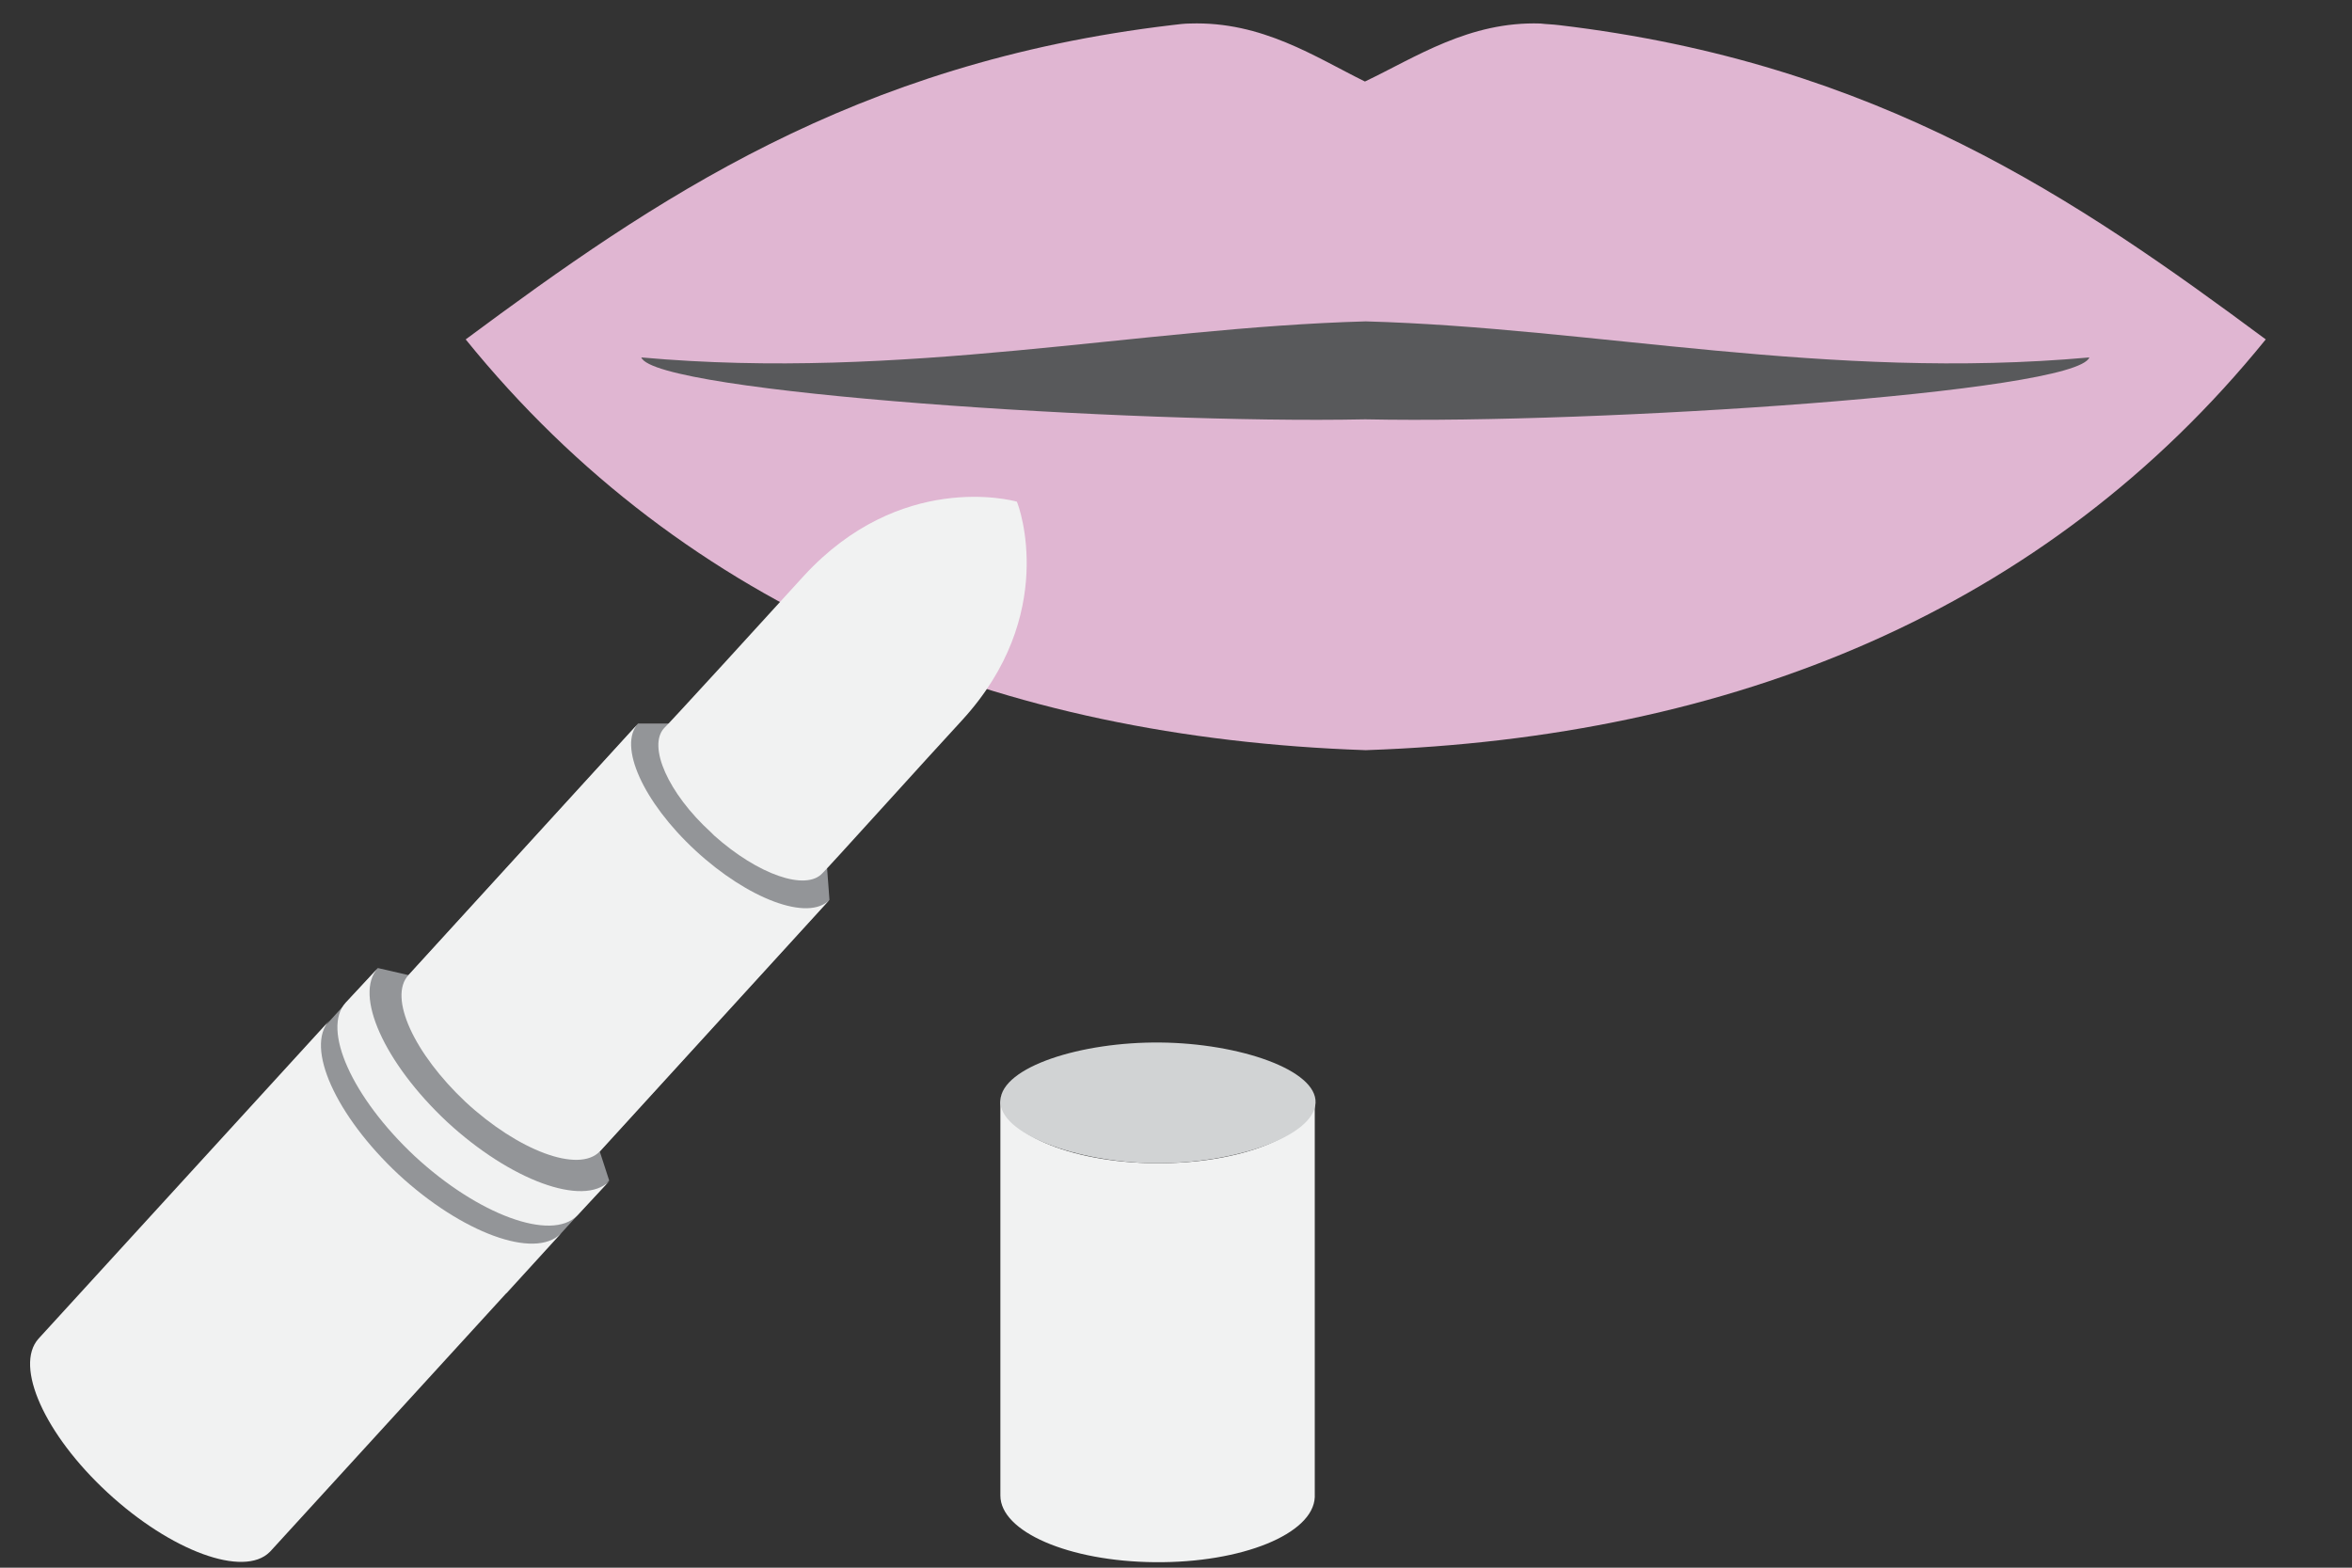
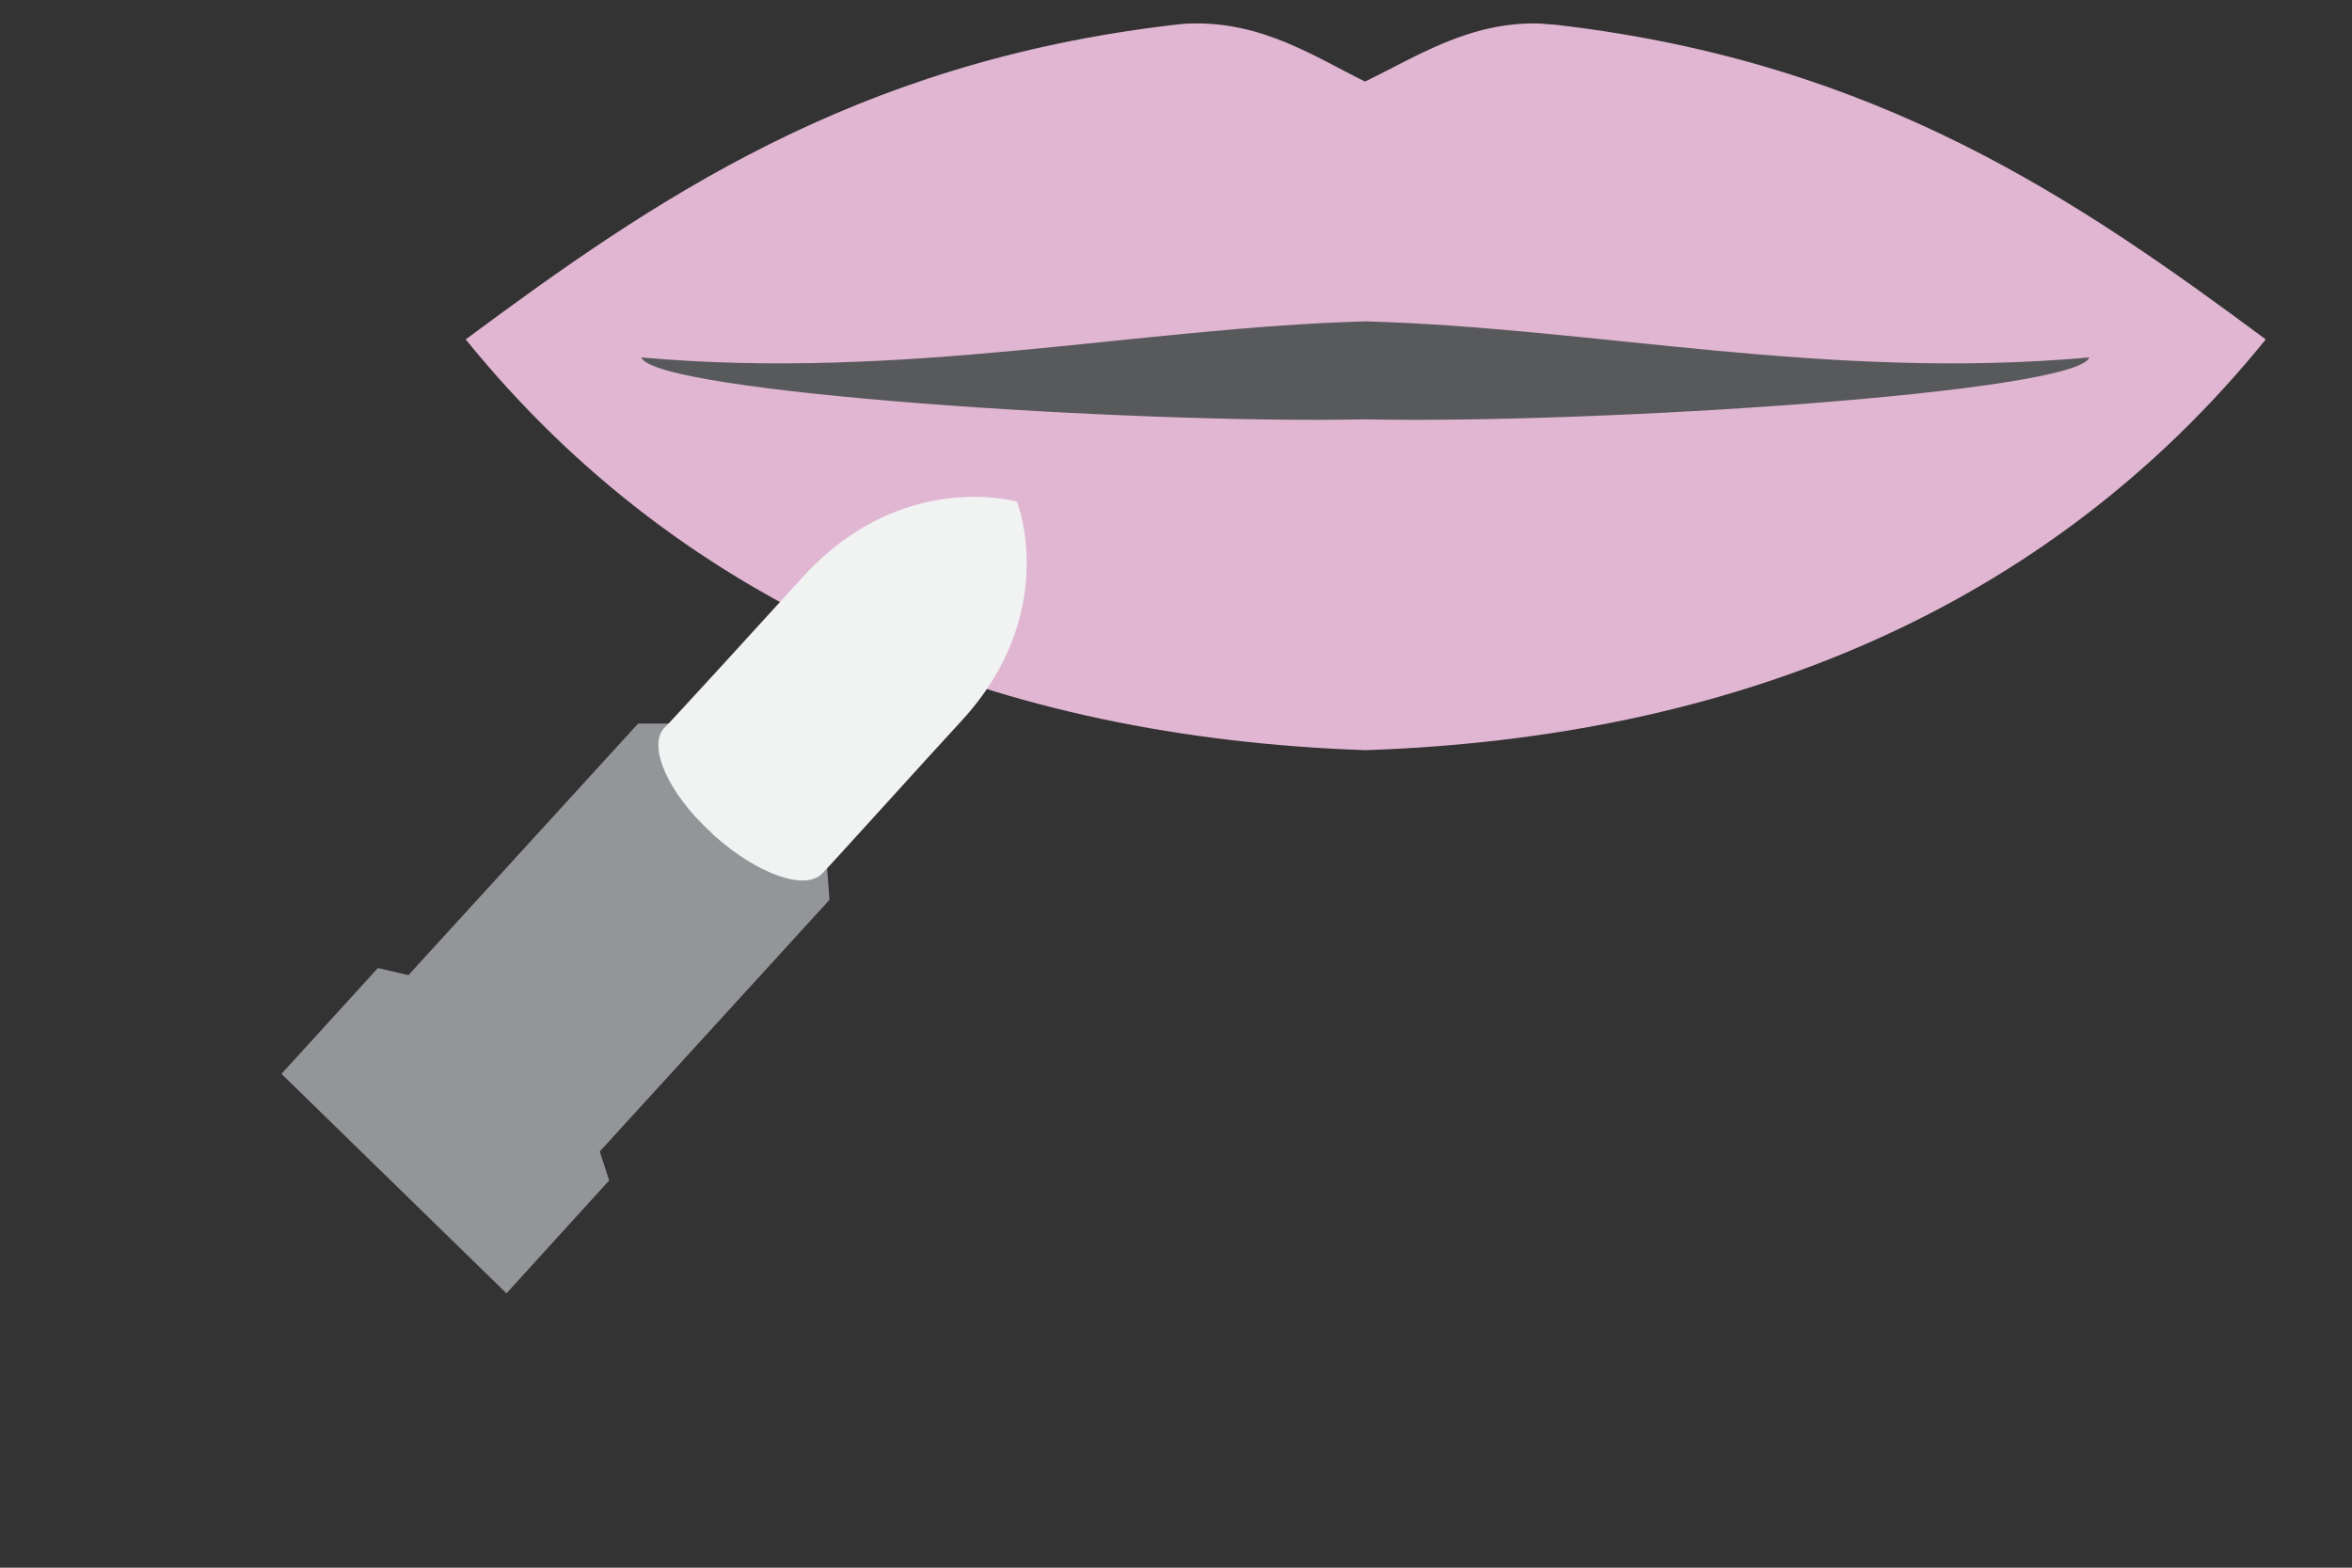
<svg xmlns="http://www.w3.org/2000/svg" version="1.1" id="Layer_1" x="0px" y="0px" viewBox="0 0 300 200" style="enable-background:new 0 0 300 200;" xml:space="preserve">
  <rect x="0" y="0" width="300" height="200" fill="#333333" stroke="none" />
  <style type="text/css">
	.st0{fill-rule:evenodd;clip-rule:evenodd;fill:#58595B;}
	.st1{fill-rule:evenodd;clip-rule:evenodd;fill:#E0B6D2;}
	.st2{fill-rule:evenodd;clip-rule:evenodd;fill:#939598;}
	.st3{fill:#F1F2F2;}
	.st4{fill:#D1D3D4;}
</style>
  <g>
    <polygon class="st0" points="76,46 103,30 197,25 259,31 272,47 184,65 93,56  " />
    <path class="st1" d="M151.8,3c-0.7,0-1.5,0.1-2.3,0.2C108.8,8,83.4,25.5,59.4,43.3C87.5,78,127.6,94.1,174.1,95.7v0   c0,0,0.1,0,0.1,0c0,0,0.1,0,0.1,0v0C220.8,94.1,260.9,78,289,43.3C265,25.5,239.6,8,198.8,3.2c-0.8-0.1-1.5-0.1-2.3-0.2   c-9.1-0.3-15.9,4.3-22.4,7.4C167.8,7.3,161,2.7,151.8,3L151.8,3z M174.2,41c29.1,0.8,59,7.6,92.3,4.6c-1.7,4.5-62.8,8.5-92.2,7.9   c-0.1,0-0.2,0-0.3,0c-29.4,0.6-90.5-3.4-92.2-7.9C115.2,48.6,145.1,41.8,174.2,41L174.2,41z" />
  </g>
  <g>
    <polygon class="st2" points="85.3,92.3 105.5,110.8 105.8,114.8 76.5,146.9 77.7,150.6 64.6,165 35.9,137 48.2,123.5 52.1,124.4    81.4,92.3  " />
-     <path class="st3" d="M4.9,170.8L42,130.2c-3.1,3.4,0.8,12.1,8.8,19.6c8.1,7.5,17.4,10.9,20.7,7.6c0,0,0.1-0.1,0.1-0.1l-37.1,40.6   c0,0-0.1,0.1-0.1,0.1c-3.3,3.3-12.6-0.1-20.7-7.6C5.7,183,1.8,174.3,4.9,170.8z" />
-     <path class="st3" d="M44.1,127.9l4.1-4.4c-3.1,3.4,0.8,12.1,8.8,19.6c8.1,7.5,17.4,10.9,20.7,7.6c0,0,0.1-0.1,0.1-0.1l-4.1,4.4   c0,0-0.1,0.1-0.1,0.1c-3.3,3.3-12.6-0.1-20.7-7.6C44.9,140,41,131.3,44.1,127.9z" />
-     <path class="st3" d="M105.8,114.8c-2.7,2.8-10.4-0.1-17.1-6.3c-6.7-6.2-9.9-13.4-7.3-16.2l-29.3,32.1c-2.6,2.8,0.7,10,7.3,16.2   c6.7,6.2,14.4,9.1,17.1,6.3c0,0,0.1-0.1,0.1-0.1L105.8,114.8C105.9,114.7,105.9,114.7,105.8,114.8z" />
    <path class="st3" d="M122.7,91.9c12.3-13.4,7.3-27.3,7-27.9c-0.7-0.2-14.9-3.9-27.2,9.5c-3.8,4.2-17.7,19.4-17.8,19.4   c-2.1,2.3,0.5,8.3,6,13.3c0.1,0.1,0.1,0.1,0.2,0.2c0.1,0.1,0.1,0.1,0.2,0.2c5.6,5,11.7,7.1,13.8,4.8   C105.1,111.3,118.9,96,122.7,91.9z" />
  </g>
  <g>
-     <path class="st3" d="M127.6,190.8v-50.9c0,4.6,8.8,8.4,19.7,8.5c11.1,0.1,20.2-3.6,20.4-8.3c0-0.1,0-0.1,0-0.2v50.9   c0,0.1,0,0.1,0,0.2c-0.2,4.7-9.3,8.4-20.4,8.3C136.3,199.2,127.6,195.4,127.6,190.8z" />
-     <path class="st4" d="M127.6,140.4c0.2-4.3,10.3-7.5,20.4-7.4c10.1,0.1,20,3.5,19.8,7.7c-0.2,4.3-10.4,7.8-20.5,7.7   C137.2,148.3,127.4,144.6,127.6,140.4z" />
-   </g>
+     </g>
</svg>